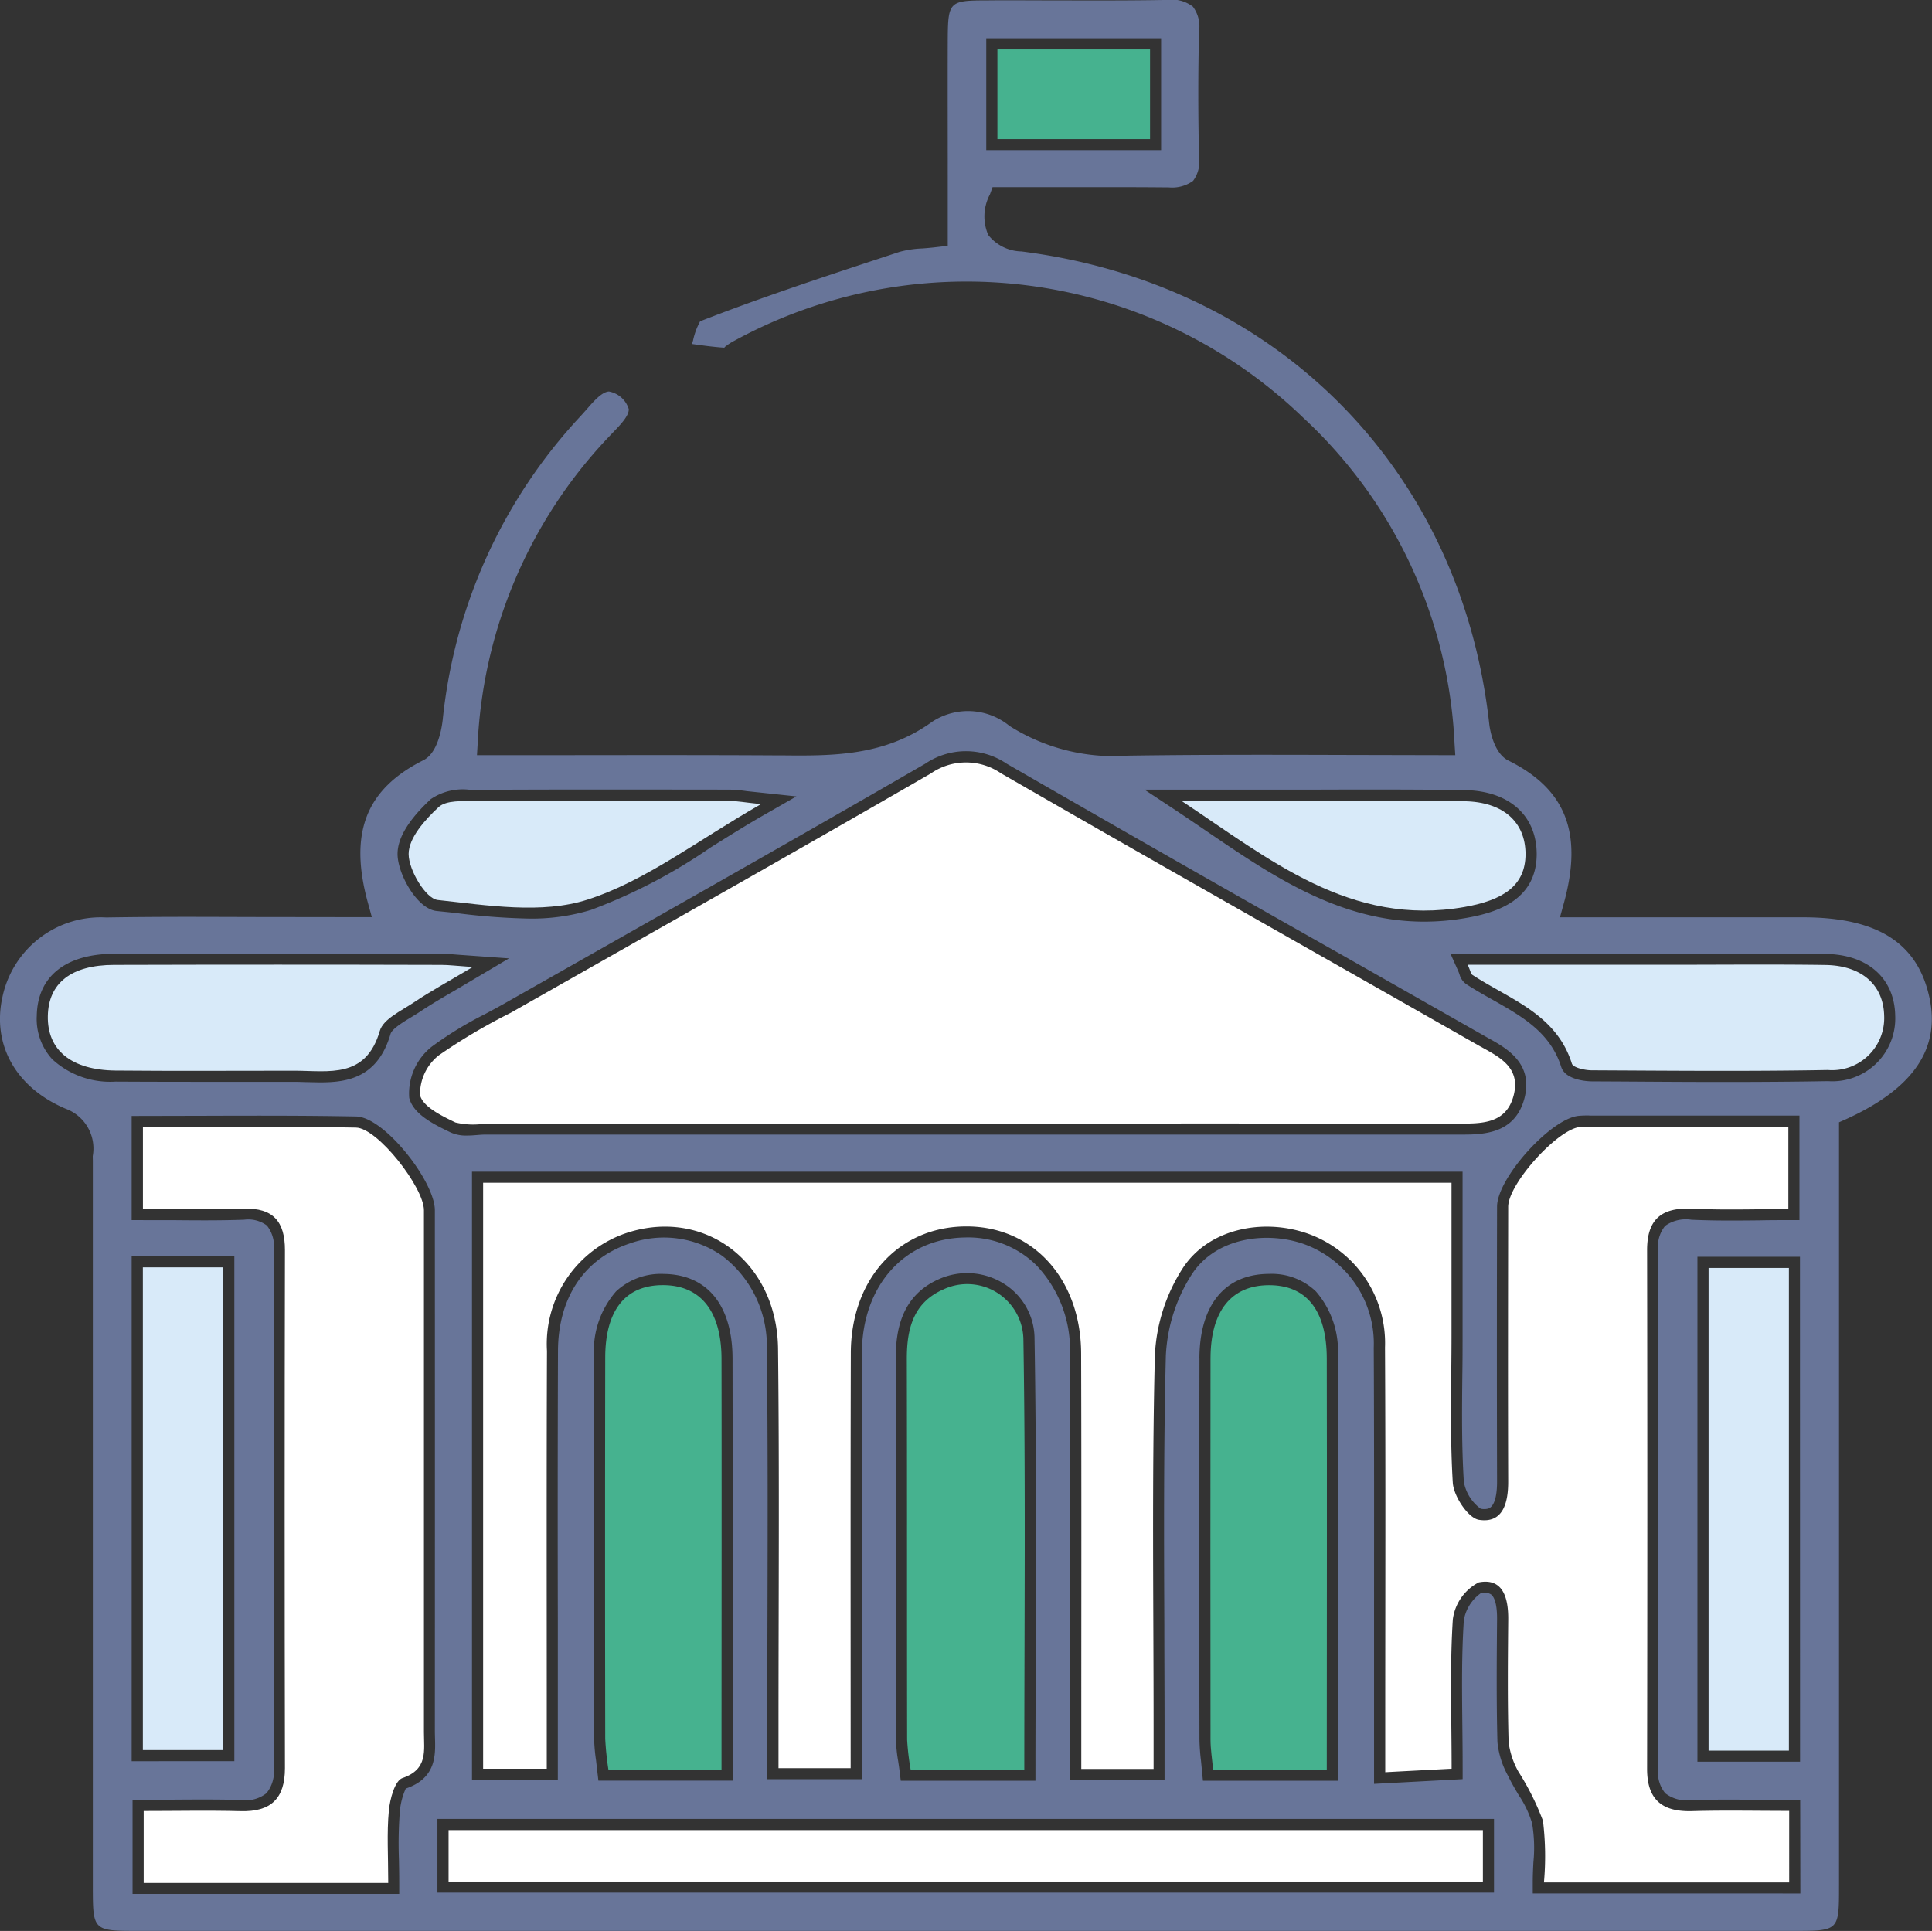
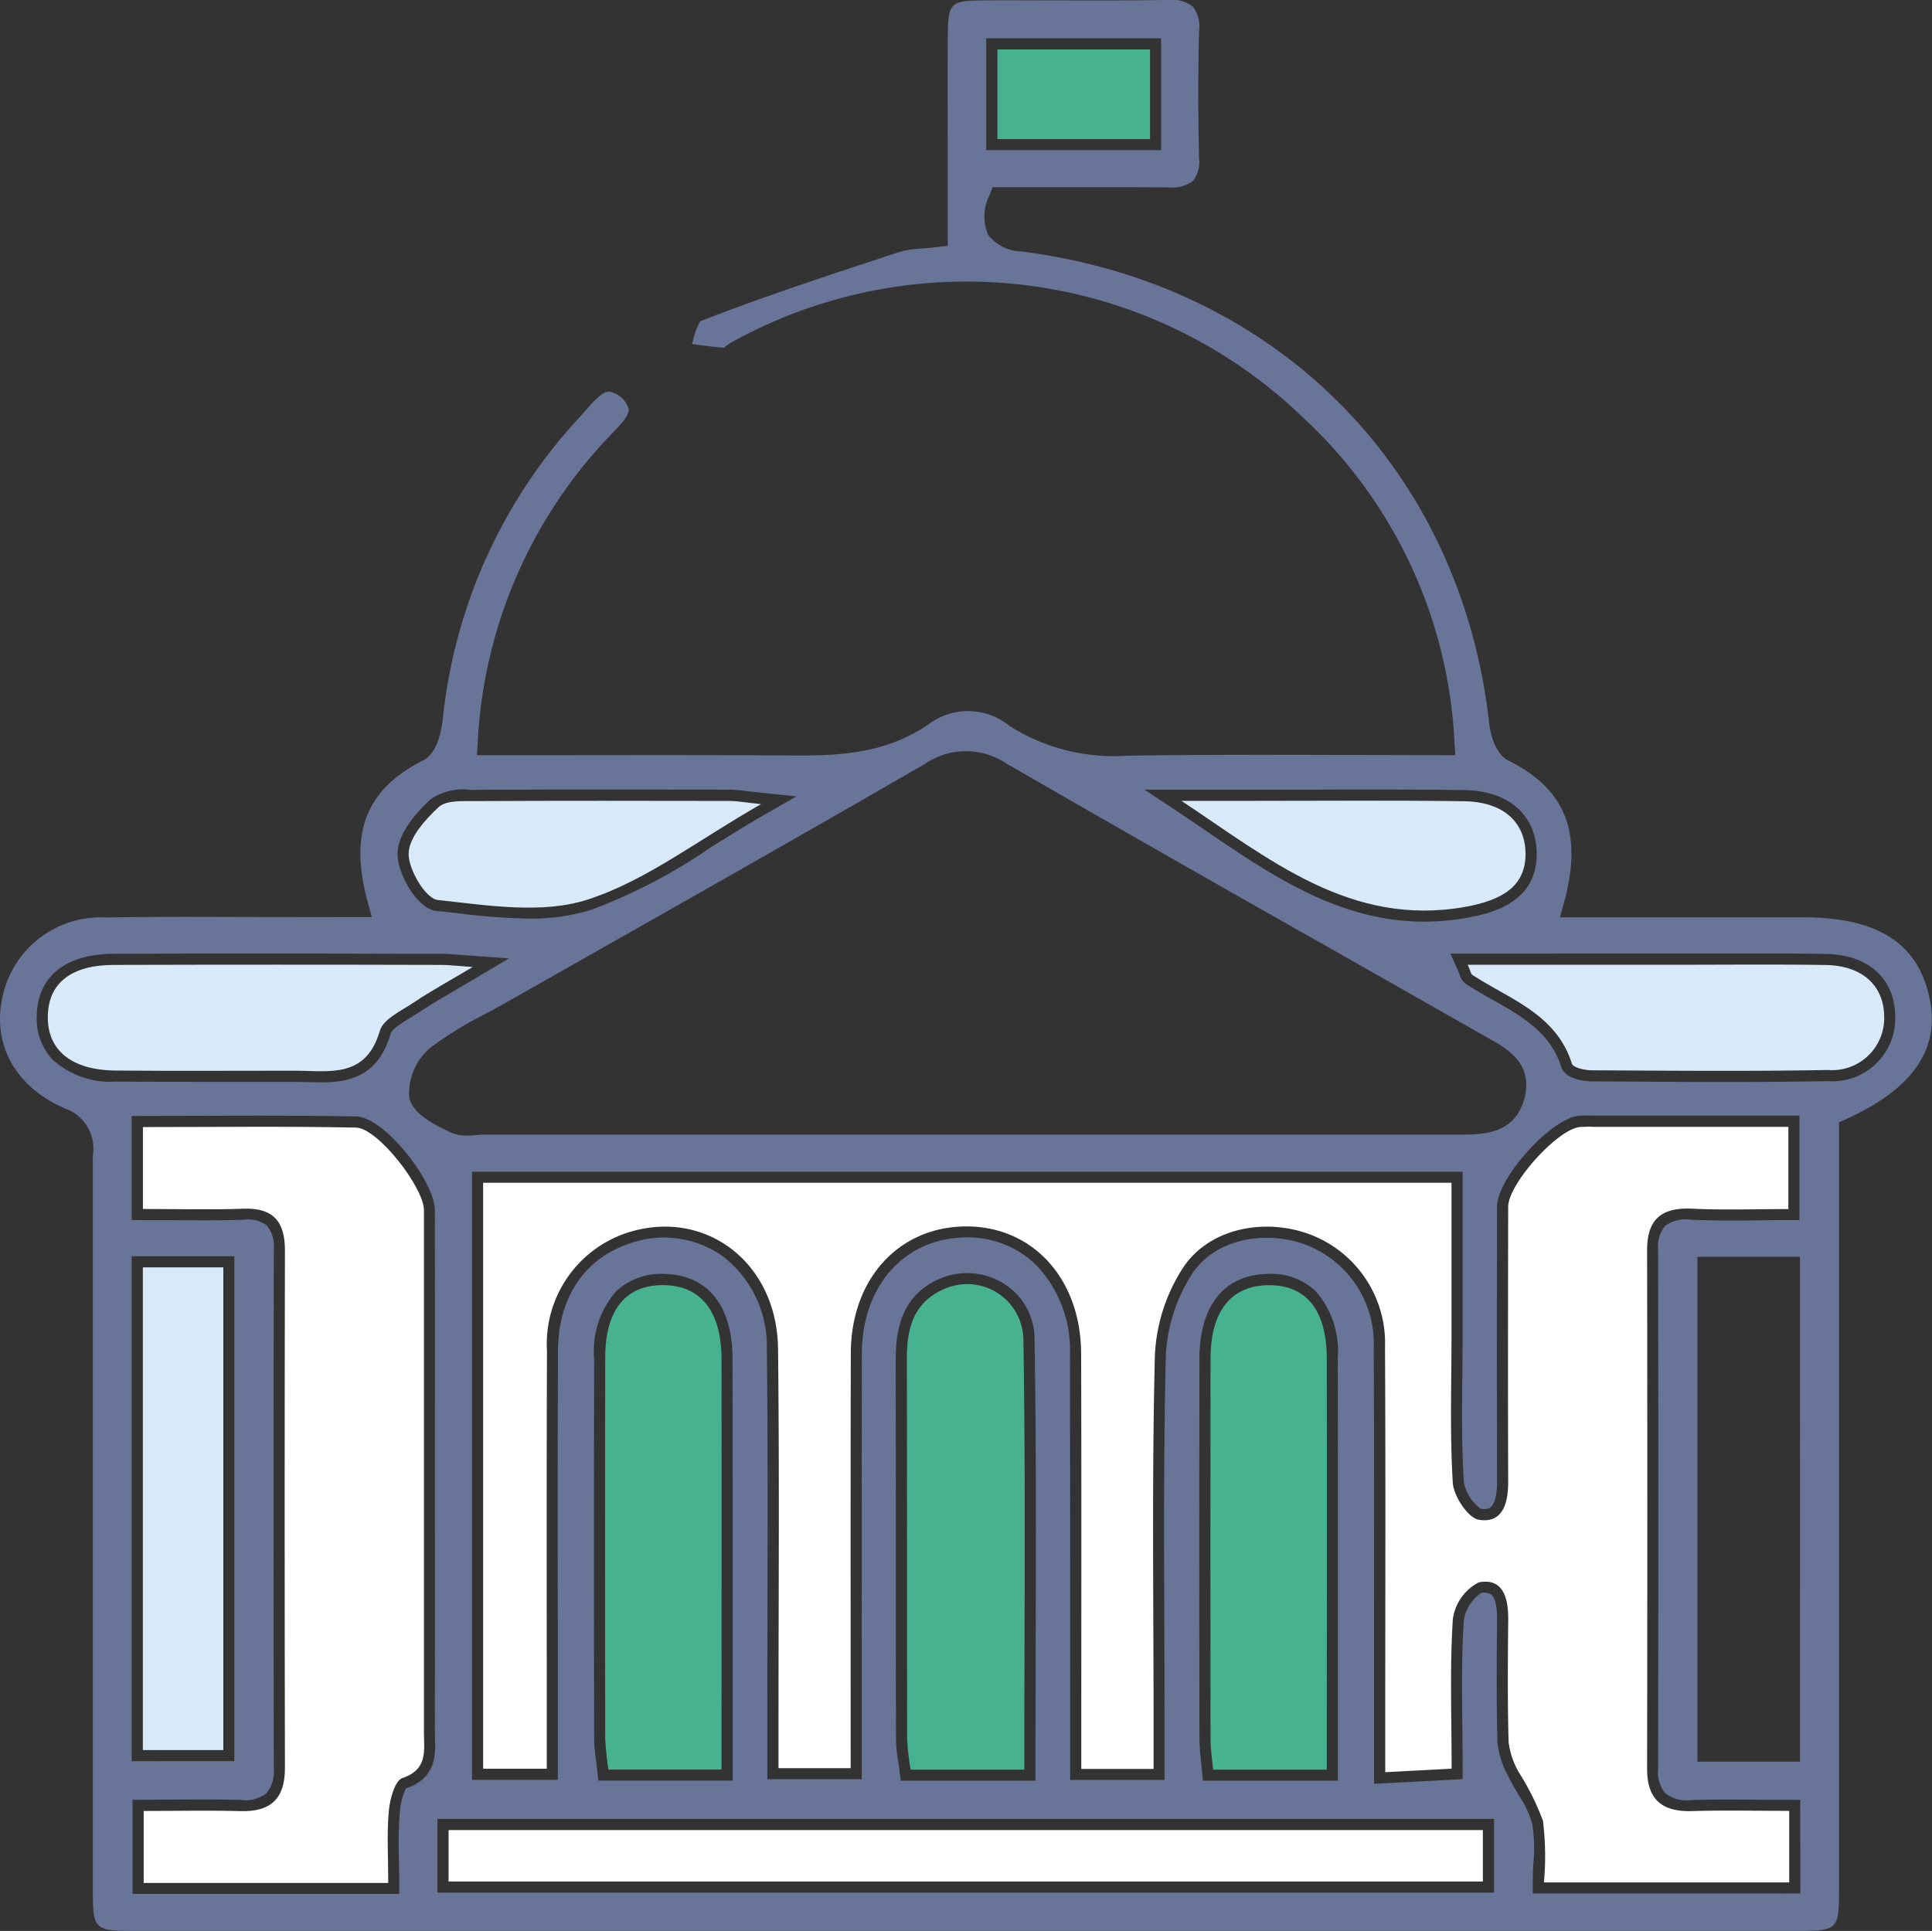
<svg xmlns="http://www.w3.org/2000/svg" width="110.048" height="110" viewBox="0 0 110.048 110">
  <rect x="0" y="0" width="110.048" height="110" fill="#333333" stroke="none" />
  <defs>
    <clipPath id="clip-path">
      <rect id="Rectangle_33198" data-name="Rectangle 33198" width="110.048" height="110" fill="none" />
    </clipPath>
  </defs>
  <g id="Group_86738" data-name="Group 86738" transform="translate(0 0)">
    <g id="Group_86737" data-name="Group 86737" transform="translate(0 0)" clip-path="url(#clip-path)">
      <path id="Path_117393" data-name="Path 117393" d="M5.289,66.156v41.268c0,2.577,0,2.577,2.594,2.577h94.27c2.6,0,2.6,0,2.6-2.564l0-43.5.371-.164c3.864-1.748,5.426-4.032,4.77-6.98-.682-3.086-2.966-4.528-7.183-4.533l-5.215,0-8.638,0,.22-.8c1.1-3.989.125-6.5-3.156-8.128-.885-.44-1.075-1.925-1.092-2.089-1.61-14.5-12.074-25.068-26.652-26.915a2.472,2.472,0,0,1-1.886-.937,2.662,2.662,0,0,1,.095-2.309l.151-.414,3.3,0c2.262,0,4.5-.009,6.743.013a2.038,2.038,0,0,0,1.377-.371,1.8,1.8,0,0,0,.341-1.317c-.056-2.443-.056-4.865,0-7.2A1.881,1.881,0,0,0,67.951.386,1.974,1.974,0,0,0,66.457,0c-2.176.039-4.351.03-6.527.026-1.235,0-2.465-.013-3.691,0-2.18,0-2.24.069-2.253,2.271-.009,2.573,0,5.146,0,7.757l0,3.954-.557.065c-.315.039-.609.065-.889.086a5.735,5.735,0,0,0-1.3.194l-1.045.345c-3.406,1.122-6.928,2.284-10.313,3.609a3.99,3.99,0,0,0-.406,1.1c-.022.065-.039.13-.056.194.622.086,1.243.173,1.869.212-.065,0,.03-.069.091-.112a2.812,2.812,0,0,1,.324-.216,27.6,27.6,0,0,1,32.514,4.3,26.981,26.981,0,0,1,8.634,18.562l.043.678-5.936-.013c-4.377-.013-8.517-.022-12.726.039A11.094,11.094,0,0,1,57.5,41.356a3.724,3.724,0,0,0-4.4-.237c-2.707,1.96-5.664,1.947-8.534,1.917l-.328,0c-3.82-.022-7.641-.017-11.517-.013l-5.551,0,.039-.669a27.239,27.239,0,0,1,7.373-17.362l.345-.363c.423-.436.9-.937.889-1.317a1.452,1.452,0,0,0-1.131-1.006c-.406.026-.868.557-1.273,1.023-.117.13-.229.259-.337.376a29.765,29.765,0,0,0-7.857,17.306c-.065.557-.3,1.9-1.1,2.3-3.285,1.649-4.256,4.157-3.156,8.141l.22.8-6.928-.009q-1.7-.006-3.406-.009c-1.6,0-3.2.009-4.8.035A5.721,5.721,0,0,0,.143,56.785c-.613,2.741.768,5.184,3.6,6.38a2.415,2.415,0,0,1,1.541,2.7Zm50.89-63.97h9.959V8.558H56.179Zm-33.062,99.7a3.984,3.984,0,0,0-.341,1.317,23.878,23.878,0,0,0-.052,2.7c.009.432.017.885.017,1.36v.63H7.551v-5.361l2.279-.009c1.291-.009,2.59-.017,3.889.017a1.9,1.9,0,0,0,1.459-.384,1.947,1.947,0,0,0,.419-1.433q-.026-14.757,0-29.514a1.9,1.9,0,0,0-.393-1.39,1.78,1.78,0,0,0-1.3-.332c-1.3.047-2.6.039-3.946.026L7.5,69.51V63.575l4.036-.009c2.871-.009,5.836-.017,8.75.039,1.623.035,4.485,3.717,4.485,5.34q.006,14.867,0,29.73l.009.371c.026.954.06,2.262-1.666,2.845M7.5,71.57h5.849v28.763H7.5ZM85.1,107.822H24.917v-4.2H85.1ZM33.84,77.35a5.161,5.161,0,0,1,1.252-3.781,3.738,3.738,0,0,1,2.711-.993c2.491.026,3.92,1.787,3.924,4.83.009,5.513.009,11.025.009,16.611l0,7.425H34.086l-.134-1.157a9.554,9.554,0,0,1-.108-1.226q-.019-10.859,0-21.709m17.181.043c0-1.476.25-3.553,2.465-4.524a3.939,3.939,0,0,1,3.721.281,3.7,3.7,0,0,1,1.718,3.121c.1,5.841.082,11.565.065,17.621,0,2.292-.013,4.6-.013,6.924v.63H51.31l-.069-.553c-.022-.194-.052-.376-.078-.557a8.089,8.089,0,0,1-.125-1.222q-.013-5.122-.009-10.244,0-5.737-.009-11.478m17.3,0c.009-3.043,1.442-4.8,3.941-4.818h.035a3.633,3.633,0,0,1,2.663,1A5.18,5.18,0,0,1,76.2,77.367c.013,5.508.009,11.016.009,16.615v7.464H68.521l-.112-1.153a11.633,11.633,0,0,1-.086-1.2q-.019-10.852,0-21.7m34.228,30.476H87.308v-.63c0-.4.017-.794.039-1.174a8.336,8.336,0,0,0-.078-2.2,5.864,5.864,0,0,0-.768-1.61c-.207-.35-.414-.7-.583-1.058a4.971,4.971,0,0,1-.622-1.947c-.06-2.271-.043-4.5-.022-6.972.013-1-.2-1.334-.337-1.442a.71.71,0,0,0-.591-.073,2.385,2.385,0,0,0-.963,1.532c-.13,1.943-.108,3.907-.086,5.983.009.807.017,1.636.017,2.478v.6l-5.046.268,0-9.428c0-5.141.009-10.283-.017-15.424a6.025,6.025,0,0,0-4.049-5.923c-2.1-.708-4.938-.341-6.3,1.727a9.412,9.412,0,0,0-1.494,4.666c-.125,5.115-.108,10.326-.086,15.363,0,1.9.013,3.794.013,5.69V101.4H60.958l0-9.234q0-7.524-.009-15.048a7.005,7.005,0,0,0-1.925-5.046A5.542,5.542,0,0,0,54.94,70.5c-3.432.06-5.836,2.767-5.845,6.587-.013,5.517-.013,11.029-.009,16.611v7.662H43.708V98.325q0-3.205.009-6.41c.013-5.029.022-10.058-.035-15.087a6.45,6.45,0,0,0-2.556-5.292,5.806,5.806,0,0,0-5.258-.695c-2.586.859-4.071,3.087-4.084,6.113q-.026,7.621-.009,15.247v9.195H26.886V66.752H83.31V76c0,.768,0,1.541-.013,2.309-.022,2.012-.043,4.092.086,6.117a2.433,2.433,0,0,0,.963,1.528c.393.06.531-.056.574-.1.134-.112.358-.458.354-1.468q-.019-7.822,0-15.644c0-1.61,3.035-4.995,4.632-5.171a5.32,5.32,0,0,1,.7-.017l.246,0H102.5V69.51h-.635c-.535,0-1.079,0-1.623.013-1.273.013-2.586.026-3.894-.035a2.036,2.036,0,0,0-1.5.35,1.883,1.883,0,0,0-.4,1.394q.026,14.77,0,29.544a1.872,1.872,0,0,0,.41,1.386,2.014,2.014,0,0,0,1.515.384c1.248-.035,2.5-.026,3.79-.017l2.379.009Zm-.017-7.507H96.688V71.6h5.841ZM97.862,54.324c2.046,0,4.088-.013,6.134.022,2.4.035,3.92,1.386,3.958,3.522a3.583,3.583,0,0,1-3.829,3.725c-1.973.035-3.958.047-5.94.047-1.947,0-3.889-.013-5.793-.026l-1.731-.009c-.06,0-1.476-.013-1.731-.82-.622-1.964-2.21-2.866-3.894-3.82-.518-.289-1.032-.583-1.52-.9a1.008,1.008,0,0,1-.38-.553,3.1,3.1,0,0,0-.117-.289l-.4-.894ZM74.974,44.987c2.815-.009,5.629-.013,8.444.026,2.53.039,4.105,1.433,4.114,3.635,0,2.638-2.275,3.341-3.989,3.643a13.877,13.877,0,0,1-2.413.216c-4.848,0-8.711-2.638-12.467-5.2q-.855-.583-1.718-1.161l-1.753-1.157ZM52.709,43.506a4.13,4.13,0,0,1,4.628,0q9.616,5.543,19.283,11l8.15,4.632c1.032.57,2.59,1.433,2.063,3.436-.548,2.068-2.409,2.068-3.712,2.063H27.654c-.151,0-.315.013-.479.026-.186.017-.384.03-.583.03a2.121,2.121,0,0,1-.928-.181c-1.109-.527-2.124-1.079-2.353-1.964A3.4,3.4,0,0,1,24.6,59.625a20.974,20.974,0,0,1,3.022-1.848c.384-.207.773-.414,1.153-.63l6.38-3.617c5.862-3.324,11.724-6.648,17.556-10.024m-28.15,2.007A3.248,3.248,0,0,1,26.791,45l.276,0c4.83-.03,9.67-.017,14.5-.013a8.258,8.258,0,0,1,.971.086l2.827.3-1.705.976c-1.118.635-2.171,1.3-3.186,1.934a31.134,31.134,0,0,1-6.816,3.557,11.534,11.534,0,0,1-3.544.492,37.954,37.954,0,0,1-4.23-.328L24.865,51.9c-1.127-.125-2.223-2.145-2.219-3.251,0-.907.643-1.964,1.912-3.138M3.014,60.385a3.4,3.4,0,0,1-.919-2.517c.039-2.236,1.64-3.522,4.4-3.531q8.036-.026,16.071,0h2.59c.268,0,.535.022.954.056l2.884.207-3.009,1.783c-.786.458-1.429.833-2.042,1.243-.168.112-.354.224-.54.337-.453.276-1.071.652-1.157.941-.717,2.465-2.417,2.758-3.984,2.758-.255,0-.505-.009-.751-.013s-.488-.017-.73-.017l-3.6,0c-2.2,0-4.4,0-6.6-.013a4.863,4.863,0,0,1-3.561-1.235" transform="translate(-0.001 -0.003)" fill="#687599" />
      <path id="Path_117394" data-name="Path 117394" d="M80.77,57.919H66.8a16.567,16.567,0,0,0-.056-3.514,15.017,15.017,0,0,0-1.4-2.8,4.577,4.577,0,0,1-.557-1.688c-.065-2.318-.043-4.636-.022-6.954.013-1.213-.272-2.409-1.679-2.137a2.778,2.778,0,0,0-1.476,2.107c-.177,2.737-.069,5.491-.069,8.508-1.222.065-2.327.121-3.781.2V49.174c0-7.244.026-14.483-.013-21.726a6.62,6.62,0,0,0-4.481-6.518c-2.547-.855-5.573-.229-7.028,1.981a10.018,10.018,0,0,0-1.6,4.995c-.173,7.019-.073,14.047-.073,21.07v2.478H40.447V49.092c0-7.1.013-14.194-.009-21.29-.009-4.3-2.8-7.317-6.652-7.252-3.777.065-6.458,3.022-6.467,7.222-.022,7.813-.009,15.631-.009,23.639H23.2v-2.4c0-7.166.056-14.336-.026-21.5-.06-4.96-4.217-8.051-8.647-6.583a6.668,6.668,0,0,0-4.515,6.713C9.984,34.73,10,41.826,10,48.923v2.521H6.375V18.063h55.16v8.621c0,2.823-.1,5.655.073,8.47.052.768.876,2.012,1.489,2.107,1.377.216,1.671-.976,1.666-2.189-.017-5.215-.009-10.429,0-15.64,0-1.3,2.784-4.4,4.075-4.546a8.3,8.3,0,0,1,.868-.009H80.723V19.56c-1.791,0-3.643.065-5.491-.022-1.735-.078-2.56.6-2.556,2.374q.026,14.776,0,29.544c0,1.774.881,2.452,2.577,2.4,1.791-.052,3.587-.013,5.517-.013Z" transform="translate(21.144 49.317)" fill="#fff" />
-       <path id="Path_117395" data-name="Path 117395" d="M36.446,30.631H9.3a4.357,4.357,0,0,1-1.718-.06c-.777-.371-1.848-.894-2.016-1.554a2.818,2.818,0,0,1,1.062-2.266,33.151,33.151,0,0,1,4.1-2.426c7.986-4.537,15.989-9.044,23.941-13.641a3.517,3.517,0,0,1,3.993,0C47.683,15.885,56.756,21,65.8,26.151c1.131.639,2.5,1.213,2.055,2.892-.432,1.623-1.839,1.593-3.177,1.593q-14.116-.013-28.236,0" transform="translate(18.36 33.373)" fill="#fff" />
      <path id="Path_117396" data-name="Path 117396" d="M15.858,57.946H1.932v-4.1c1.817,0,3.669-.039,5.521.009,1.722.047,2.525-.708,2.525-2.452q-.032-14.757,0-29.514c0-1.6-.656-2.413-2.348-2.353-1.865.069-3.734.017-5.741.017V14.886c4.084,0,8.111-.052,12.139.03,1.239.026,3.868,3.415,3.868,4.705q.006,14.867,0,29.73c0,1.049.242,2.124-1.226,2.62-.427.142-.712,1.191-.773,1.856-.121,1.278-.035,2.573-.035,4.118" transform="translate(6.252 49.32)" fill="#fff" />
      <path id="Path_117397" data-name="Path 117397" d="M18.657,44.6H12.182a14.946,14.946,0,0,1-.2-1.7c-.013-7.244,0-14.483-.017-21.722,0-1.705.376-3.194,2.089-3.941a3.2,3.2,0,0,1,4.55,2.827c.134,8.094.052,16.192.052,24.537" transform="translate(39.689 56.214)" fill="#46b28f" />
      <rect id="Rectangle_33194" data-name="Rectangle 33194" width="58.915" height="2.931" transform="translate(25.551 104.255)" fill="#fff" />
      <path id="Path_117398" data-name="Path 117398" d="M14.621,44.557H8.176A17.54,17.54,0,0,1,7.995,42.8q-.019-10.852,0-21.7c0-2.745,1.178-4.161,3.324-4.14,2.115.017,3.294,1.489,3.3,4.2.013,7.736,0,15.467,0,23.4" transform="translate(26.479 56.251)" fill="#46b28f" />
      <path id="Path_117399" data-name="Path 117399" d="M22.606,44.562H16.126c-.056-.617-.147-1.166-.147-1.718q-.013-10.846,0-21.7c0-2.711,1.183-4.17,3.311-4.183s3.3,1.4,3.311,4.157c.017,7.731,0,15.463,0,23.444" transform="translate(52.973 56.252)" fill="#46b28f" />
      <rect id="Rectangle_33195" data-name="Rectangle 33195" width="4.584" height="27.498" transform="translate(8.137 72.198)" fill="#d8eaf9" />
-       <rect id="Rectangle_33196" data-name="Rectangle 33196" width="4.576" height="27.494" transform="translate(97.322 72.233)" fill="#d8eaf9" />
      <path id="Path_117400" data-name="Path 117400" d="M24.84,12.858c-1.437.855-2.422,1.39-3.346,2.012-.712.479-1.753.95-1.951,1.627-.794,2.737-2.892,2.275-4.856,2.271-3.4,0-6.8.022-10.2-.009C1.97,18.734.593,17.594.632,15.651c.035-1.873,1.33-2.905,3.769-2.91q9.331-.026,18.657,0c.406,0,.807.052,1.783.121" transform="translate(2.092 42.227)" fill="#d8eaf9" />
      <path id="Path_117401" data-name="Path 117401" d="M19.366,12.74H31.073c2.892,0,5.789-.03,8.681.013,2.076.035,3.3,1.148,3.337,2.9a2.968,2.968,0,0,1-3.207,3.082c-4.485.082-8.97.039-13.451.017-.393,0-1.058-.151-1.131-.38-.894-2.836-3.535-3.656-5.672-5.059-.086-.06-.1-.224-.263-.574" transform="translate(64.233 42.22)" fill="#d8eaf9" />
      <path id="Path_117402" data-name="Path 117402" d="M25.465,10.758c-3.617,2.063-6.549,4.364-9.881,5.439-2.594.837-5.7.328-8.534.022-.682-.073-1.658-1.705-1.658-2.62s.937-1.956,1.709-2.672c.436-.4,1.373-.337,2.081-.341,4.835-.026,9.67-.017,14.5-.009.4,0,.8.078,1.779.181" transform="translate(17.884 35.051)" fill="#d8eaf9" />
      <path id="Path_117403" data-name="Path 117403" d="M15.588,10.577H19.8c3.967,0,7.939-.035,11.906.022,2.227.035,3.479,1.191,3.488,3,0,1.83-1.3,2.638-3.466,3.022-6.518,1.148-11.142-2.737-16.14-6.048" transform="translate(51.702 35.046)" fill="#d8eaf9" />
      <rect id="Rectangle_33197" data-name="Rectangle 33197" width="8.694" height="5.107" transform="translate(56.813 2.819)" fill="#46b28f" />
    </g>
  </g>
</svg>